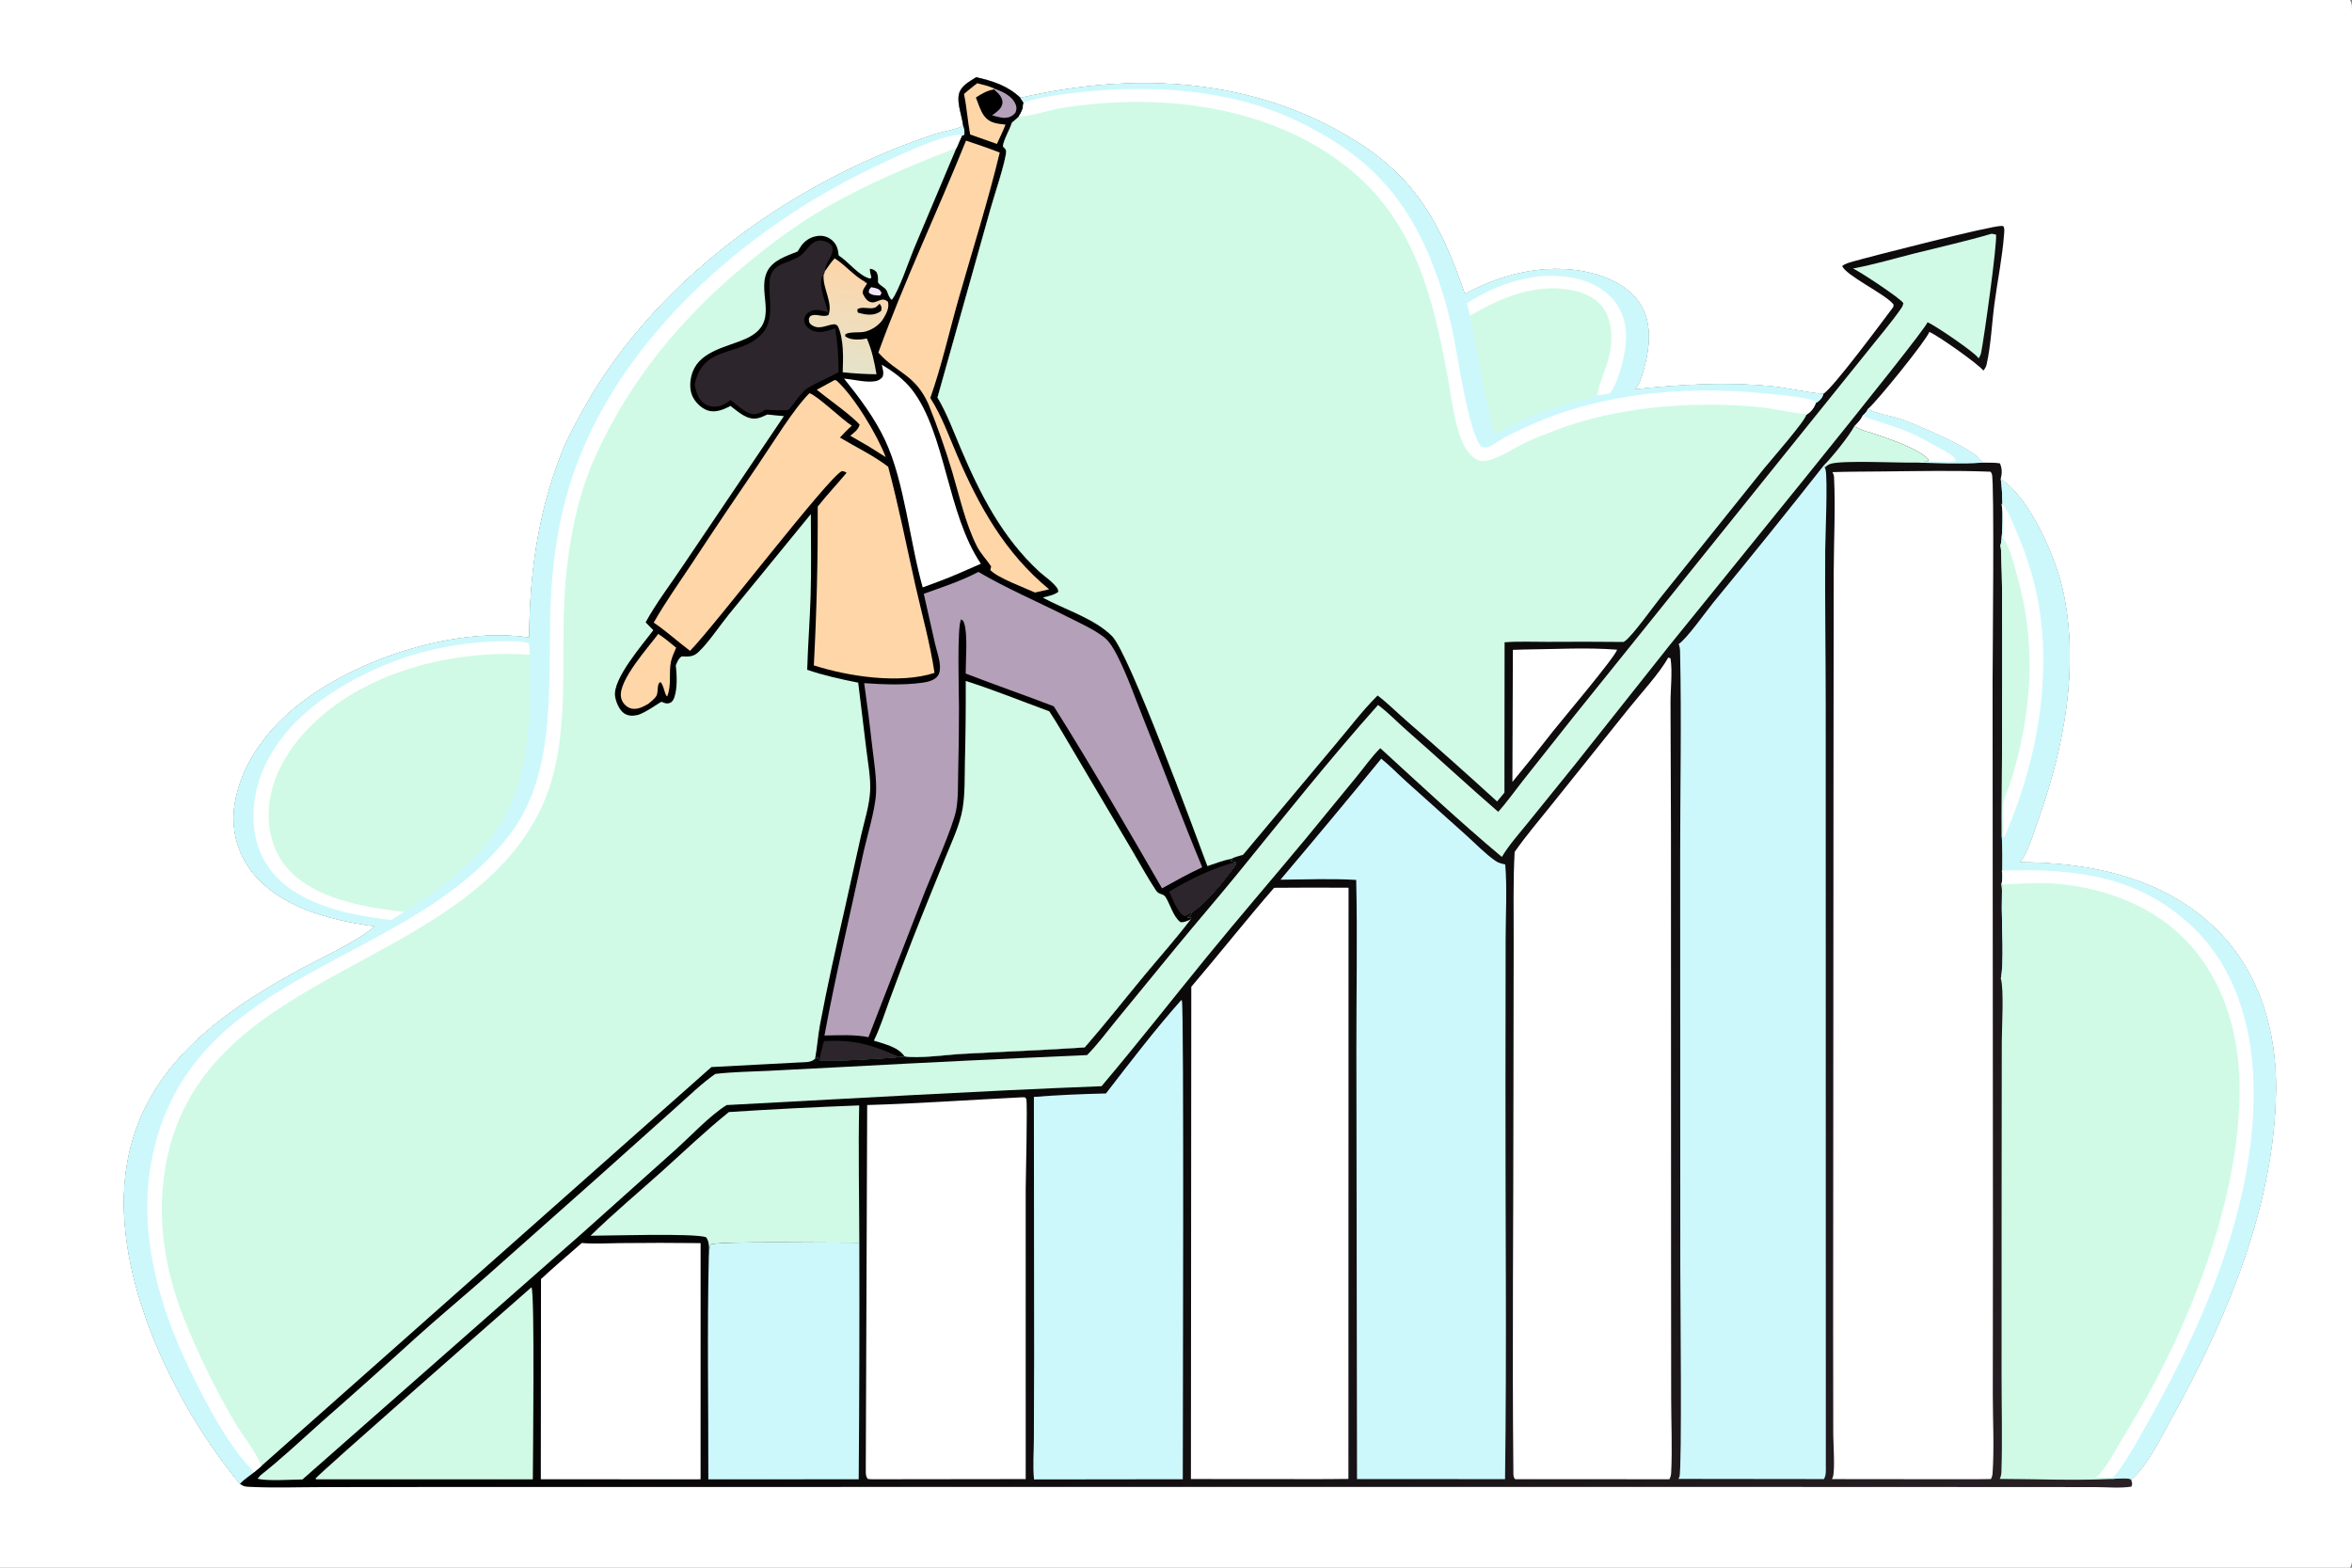
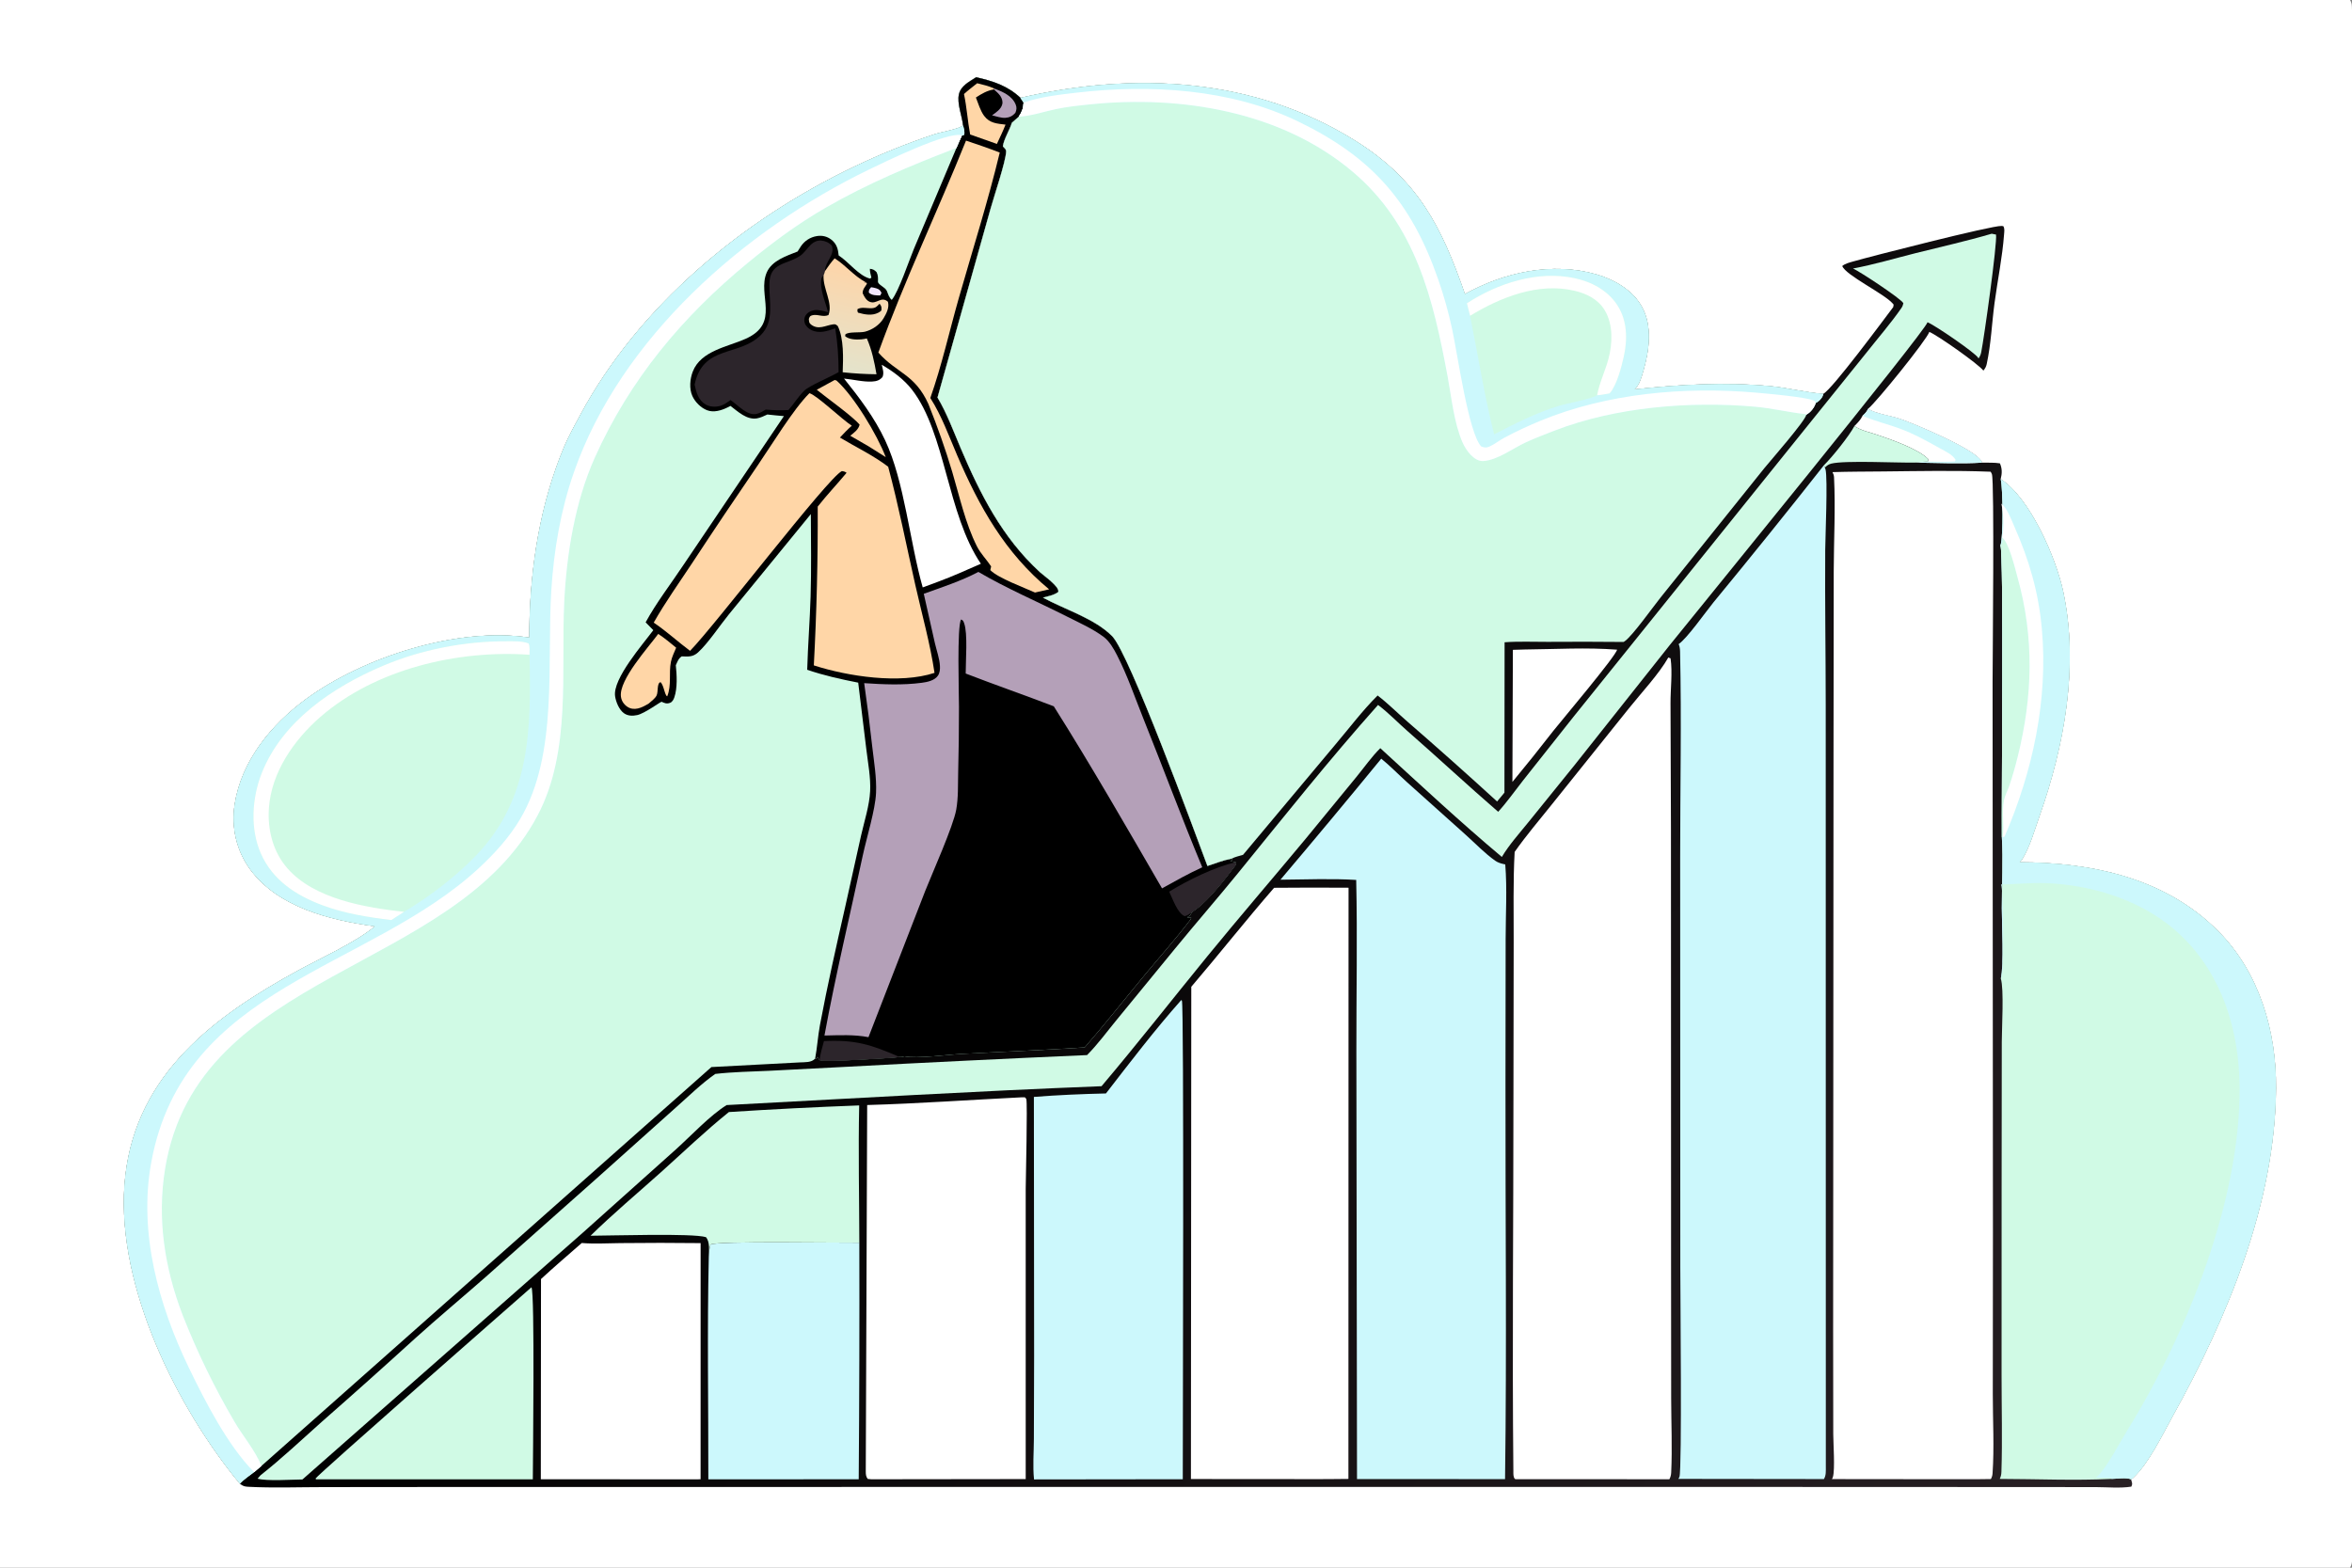
<svg xmlns="http://www.w3.org/2000/svg" width="1536" height="1024">
  <rect width="100%" height="100%" fill="#808080" stroke="none" />
  <path fill="white" d="M0 0L1534.69 0C1535.54 1.344 1535.84 2.508 1535.91 4.092C1536.57 18.507 1536 33.162 1536 47.604L1536.01 132.471L1536.01 391.421L1536.01 865.91L1536 981.169C1536 989.131 1537.19 1015.2 1535.79 1021.39C1535.57 1022.35 1535.21 1023.17 1534.69 1024L0 1024L0 0Z" />
  <defs>
    <linearGradient id="gradient_0" gradientUnits="userSpaceOnUse" x1="603.323" y1="447.711" x2="1315.874" y2="1055.953">
      <stop offset="0" stop-color="black" />
      <stop offset="1" stop-color="#292125" />
    </linearGradient>
  </defs>
  <path fill="url(#gradient_0)" d="M637.508 50.44C648.476 52.94 658.062 56.037 666.432 63.913C741.005 46.648 818.812 50.568 885.049 91.923C926.088 117.547 941.205 147.724 956.672 192.085C982.456 177.89 1013.54 170.883 1042.48 179.216C1054.11 182.566 1066.16 189.441 1072.19 200.33C1079.28 213.125 1077.06 229.038 1073.1 242.501C1071.88 246.637 1070.67 251.356 1067.42 254.335C1097.05 251.175 1126.12 249.473 1155.87 252.199C1167.5 253.264 1179.2 256.476 1190.75 257.231C1196.76 253.979 1229.3 210.004 1236.41 200.566L1236.66 198.971C1236.46 198.732 1236.27 198.488 1236.06 198.252C1230.55 191.839 1205.28 179.775 1203.1 173.749C1205.11 172.086 1207.87 171.472 1210.35 170.754C1220.5 167.803 1301.03 147.169 1307.15 147.589C1307.52 147.614 1307.89 147.667 1308.27 147.722C1309.29 149.324 1308.91 151.182 1308.78 153.052C1307.69 167.899 1304.55 183.017 1302.57 197.796C1300.79 211.039 1300.28 224.761 1297.44 237.817C1297.06 239.568 1296.4 240.698 1295.28 242.074C1291.91 237.678 1265.1 218.845 1259.97 216.801C1258.18 222.101 1225.65 262.362 1219.97 267.031C1224.31 270.126 1235.31 271.701 1240.94 273.644C1249.63 276.642 1292.26 294.234 1294.43 302.195C1298.18 302.309 1302.4 302.037 1306.07 302.646C1307.59 306.178 1307.51 309.244 1306.57 312.928C1325.76 325.398 1342.69 364.401 1347.39 386.455C1357.76 435.044 1348.13 487.178 1331.8 533.332C1328.64 542.266 1325.75 552.683 1320.87 560.823C1320.31 561.759 1319.63 562.475 1318.82 563.198C1366.23 563.353 1414.14 573.465 1448.76 608.37C1475.44 635.268 1486.67 673.619 1486.38 710.867C1485.8 785.987 1454.7 860.404 1418.8 925.171C1412.02 937.398 1403.39 955.574 1393.26 965.146C1392.75 965.625 1392.28 965.944 1391.7 966.319C1392.27 968.415 1392.88 969.08 1391.87 971.066C1384.61 972.189 1376.2 971.386 1368.8 971.364L1323.27 971.324L1157.45 971.257L579.573 971.263L309.465 971.27L211.868 971.361C195.427 971.353 178.642 972.018 162.237 971.158C160.165 971.05 158.943 970.841 157.212 969.574C157.014 969.429 156.83 969.265 156.639 969.11Q154.699 966.811 152.837 964.448C112.475 913.639 74.169 834.116 81.866 767.82C89.601 701.192 140.208 663.609 195.029 633.743C209.725 625.737 231.547 615.915 244.24 605.618L244.92 605.057C244.757 605.036 244.593 605.017 244.43 604.994C215.708 601.016 181.836 592.702 163.615 568.161C154.432 555.794 150.894 540.497 153.262 525.321C157.687 496.963 177.278 473.17 199.802 456.671C237.362 429.159 298.999 409.323 345.651 416.477Q345.659 413.184 345.712 409.891C346.373 369.65 352.824 329.05 368.467 291.8C371.404 284.806 375.224 278.048 378.804 271.362C417.121 199.797 485.474 143.326 557.998 108.813Q583.364 96.692 610.028 87.781C614.375 86.318 626.418 84.342 628.933 81.912C628.299 75.747 624.853 67.55 626.243 61.563C627.539 55.982 633.071 53.31 637.508 50.44Z" />
  <path fill="#D0FAE5" d="M637.508 50.44C648.476 52.94 658.062 56.037 666.432 63.913L668.479 67.012C668.3 70.754 667.422 73.088 665.306 76.221L660.809 80.186C659.328 85.016 655.567 90.854 654.922 95.609C655.968 96.76 657.104 97.412 657.052 99.021C656.845 105.527 649.134 128.264 646.941 136.16L612.242 259.639C618.415 270.018 622.645 281.608 627.366 292.705C640.202 322.876 654.493 351.077 678.977 373.61C681.912 376.312 691.959 383.066 691.114 386.661C688.382 388.773 684.387 389.457 681.092 390.364C695.364 398.167 714.909 403.976 726.34 415.586C737.561 426.983 780.393 543.969 788.527 565.656C793.773 563.888 799.036 561.881 804.475 560.81L804.534 561.756L803.444 562.451L807.055 563.248C807.232 564.501 807.372 564.474 806.627 565.461C800.071 574.154 789.435 588.007 780.778 594.149C779.93 594.751 779.097 595.373 778.245 595.97C778.115 596.254 777.991 596.54 777.855 596.822C777.357 597.86 776.797 598.249 775.81 598.836L775.642 599.478L777.968 599.447L777.526 600.546C768.08 613.082 757.404 624.945 747.381 637.048C734.398 652.727 721.744 668.806 708.384 684.156C681.716 685.959 655.015 686.938 628.327 688.382C618.671 688.904 598.693 691.652 590.659 689.97C589.527 690.259 588.663 690.56 587.484 690.424C581.394 691.195 538.228 693.871 535.293 692.456L533.705 690.358L533.158 691.55L532.334 691.455C529.927 694.155 525.81 693.758 522.34 693.955L464.588 696.998L170.737 957.518L165.932 961.584C162.905 963.952 159.24 966.306 156.639 969.11Q154.699 966.811 152.837 964.448C112.475 913.639 74.169 834.116 81.866 767.82C89.601 701.192 140.208 663.609 195.029 633.743C209.725 625.737 231.547 615.915 244.24 605.618L244.92 605.057C244.757 605.036 244.593 605.017 244.43 604.994C215.708 601.016 181.836 592.702 163.615 568.161C154.432 555.794 150.894 540.497 153.262 525.321C157.687 496.963 177.278 473.17 199.802 456.671C237.362 429.159 298.999 409.323 345.651 416.477Q345.659 413.184 345.712 409.891C346.373 369.65 352.824 329.05 368.467 291.8C371.404 284.806 375.224 278.048 378.804 271.362C417.121 199.797 485.474 143.326 557.998 108.813Q583.364 96.692 610.028 87.781C614.375 86.318 626.418 84.342 628.933 81.912C628.299 75.747 624.853 67.55 626.243 61.563C627.539 55.982 633.071 53.31 637.508 50.44Z" />
  <path d="M637.508 50.44C648.476 52.94 658.062 56.037 666.432 63.913L668.479 67.012C668.3 70.754 667.422 73.088 665.306 76.221L660.809 80.186C659.328 85.016 655.567 90.854 654.922 95.609C655.968 96.76 657.104 97.412 657.052 99.021C656.845 105.527 649.134 128.264 646.941 136.16L612.242 259.639C618.415 270.018 622.645 281.608 627.366 292.705C640.202 322.876 654.493 351.077 678.977 373.61C681.912 376.312 691.959 383.066 691.114 386.661C688.382 388.773 684.387 389.457 681.092 390.364C695.364 398.167 714.909 403.976 726.34 415.586C737.561 426.983 780.393 543.969 788.527 565.656C793.773 563.888 799.036 561.881 804.475 560.81L804.534 561.756L803.444 562.451L807.055 563.248C807.232 564.501 807.372 564.474 806.627 565.461C800.071 574.154 789.435 588.007 780.778 594.149C779.93 594.751 779.097 595.373 778.245 595.97C778.115 596.254 777.991 596.54 777.855 596.822C777.357 597.86 776.797 598.249 775.81 598.836L775.642 599.478L777.968 599.447L777.526 600.546C768.08 613.082 757.404 624.945 747.381 637.048C734.398 652.727 721.744 668.806 708.384 684.156C681.716 685.959 655.015 686.938 628.327 688.382C618.671 688.904 598.693 691.652 590.659 689.97C589.527 690.259 588.663 690.56 587.484 690.424C581.394 691.195 538.228 693.871 535.293 692.456L533.705 690.358L533.158 691.55L532.334 691.455C533.691 684.196 534.129 676.836 535.481 669.576C540.275 643.845 546.146 618.127 551.913 592.594L562.387 545.533C564.468 536.393 567.797 526.132 568.25 516.769C568.683 507.837 566.862 498.508 565.792 489.639L560.461 445.901C549.151 443.676 538.073 441.228 527.155 437.489C527.602 421.564 528.883 405.644 529.366 389.709C529.911 371.76 529.605 353.746 529.532 335.789L475.982 401.324C470.238 408.37 462.316 420.306 455.861 426.151C452.46 429.231 449.486 428.887 445.185 428.734C442.941 430.267 442.486 432.121 441.342 434.528C442.025 440.887 442.479 449.376 440.383 455.499C439.897 456.921 439.071 458.544 437.561 459.092C435.32 459.907 434.13 459.295 432.075 458.397C431.576 458.179 421.065 466.051 416.092 467.097C413.119 467.723 410.054 467.7 407.487 465.879C404.328 463.636 402.248 458.525 401.695 454.776C400.006 443.34 419.995 420.672 426.649 411.624Q424.133 409.073 421.642 406.497C428.504 393.822 438.625 380.695 446.707 368.471L511.945 271.799C508.342 271.544 504.741 271.111 501.147 270.743C498.998 271.723 496.728 272.864 494.386 273.27C487.706 274.429 481.976 268.861 477.04 265.147Q476.075 265.659 475.095 266.142C471.144 268.087 466.085 269.645 461.78 267.968C457.678 266.37 453.978 262.655 452.162 258.678C449.982 253.903 450.572 247.465 452.448 242.656C457.747 229.076 475.206 226.557 486.929 221.314C509.882 211.049 494.452 192.735 500.688 178.063C504.055 170.142 513.586 167.223 520.889 164.269Q521.886 162.593 522.97 160.971C525.478 157.274 529.065 154.921 533.49 154.201C536.889 153.648 540.151 154.39 542.886 156.518C546.418 159.267 547.305 162.682 547.712 166.875C554.275 171.064 560.852 180.213 568.204 181.974L569.081 181.327C568.558 179.363 568.098 177.608 568.075 175.568C570.14 175.815 570.996 176.282 572.454 177.759C573.488 179.867 573.437 181.615 573.353 183.89C573.274 186.021 578.173 187.52 579.2 190.127C580.027 192.226 580.59 194.4 582.369 195.895C586.933 190.37 593.629 170.237 596.804 162.633L624.626 96.638C625.755 93.865 626.974 91.151 628.232 88.436L629.536 88.202C630.314 86.316 629.375 83.843 628.933 81.912C628.299 75.747 624.853 67.55 626.243 61.563C627.539 55.982 633.071 53.31 637.508 50.44Z" />
-   <path fill="#D0FAE5" d="M630.694 444.782C649.071 450.658 667.145 457.973 685.264 464.628C690.76 472.891 695.653 481.747 700.785 490.256L739.085 555.027C744.318 563.88 749.295 573.124 754.983 581.678C756.868 584.514 759.676 583.595 761.131 585.853C764.309 590.789 766.161 598.827 770.952 602.355C773.428 602.568 775.317 601.517 777.526 600.546C768.08 613.082 757.404 624.945 747.381 637.048C734.398 652.727 721.744 668.806 708.384 684.156C681.716 685.959 655.015 686.938 628.327 688.382C618.671 688.904 598.693 691.652 590.659 689.97C586.559 683.796 577.333 681.905 570.7 679.747C574.744 671.411 577.611 662.241 580.806 653.533Q588.08 633.643 595.798 613.922C602.689 596.233 609.982 578.685 617.022 561.052C621.23 550.512 626.793 539.268 628.654 528.032C630.246 518.423 629.918 508.149 630.133 498.413Q630.793 471.602 630.694 444.782Z" />
  <path fill="#2C252B" d="M807.055 563.248C807.232 564.501 807.372 564.474 806.627 565.461C800.071 574.154 789.435 588.007 780.778 594.149C779.93 594.751 779.097 595.373 778.245 595.97C776.738 597.048 775.502 598.039 773.665 598.432C768.933 596.523 765.794 586.999 763.538 582.43C775.164 575.221 793.881 565.948 807.055 563.248Z" />
  <path fill="#2C252B" d="M538.088 680.031C558.642 679.004 569.003 682.375 587.484 690.424C581.394 691.195 538.228 693.871 535.293 692.456C535.525 688.481 537.153 683.94 538.088 680.031Z" />
  <path fill="#B4A0B8" d="M638.951 373.578C657.315 384.362 677.699 393.061 696.754 402.699C704.758 406.747 713.459 410.591 720.688 415.955C724.557 418.825 727.376 423.854 729.535 428.057C736.262 441.158 741.166 455.612 746.653 469.272C759.642 501.613 771.733 534.34 785.151 566.501C776.137 570.609 767.533 575.474 758.874 580.27C735.806 540.439 712.744 500.292 688.196 461.356C669.088 454.019 649.742 447.329 630.657 439.941C630.625 431.867 632.092 413.762 629.645 407.11C629.111 405.661 629.036 405.273 627.67 404.627C624.889 408.615 626.276 453.748 626.272 461.788Q626.299 483.191 625.746 504.587C625.563 512.591 625.882 521.034 624.469 528.925C622.553 539.628 608.916 570.168 604.222 581.959L567.171 677.475C557.695 675.642 548.018 676.214 538.42 676.398C545.656 637.047 555.078 597.941 563.44 558.81C565.956 547.035 571.622 529.1 572.112 517.887C572.543 508.02 570.792 497.701 569.653 487.901Q567.359 467.02 564.368 446.227C576.72 447.063 589.565 447.629 601.875 446.005C605.53 445.523 610.283 444.589 612.512 441.342C613.794 439.475 613.954 437.158 613.836 434.965C613.575 430.115 611.638 424.81 610.537 420.066L603.288 387.858C615.277 383.537 627.653 379.521 638.951 373.578Z" />
  <path fill="#FFD6A7" d="M528.6 256.839C533.138 257.898 549.769 273.892 556.284 278.084C553.51 280.495 551.031 283.121 548.524 285.804C559.115 292.165 570.107 297.342 580.027 304.844C586.847 330.314 591.942 356.318 597.738 382.042C602.001 400.967 607.458 420.361 610.297 439.51C587.681 446.977 553.739 441.822 531.475 434.622Q534.242 382.797 534.02 330.899C539.957 323.327 546.713 316.239 552.87 308.82C551.792 308.037 551.093 307.892 549.781 307.718C540.645 311.997 466.831 408.673 450.648 425.126C442.607 419.122 435.266 412.313 426.914 406.695C434.422 393.434 443.409 380.821 451.823 368.106Q473.074 335.76 494.929 303.82C503.81 290.86 518.135 267.203 528.6 256.839Z" />
  <path fill="#FFD6A7" d="M630.866 91.85C638.266 94.321 645.627 96.819 652.898 99.65C645.231 131.529 635.174 163.131 626.173 194.674C620.015 216.255 615.018 238.852 607.552 259.971C614.949 271.501 619.725 284.893 625.103 297.437C639.568 331.179 656.432 361.206 685.139 384.95L675.906 387.039C668.654 383.725 651.917 377.659 646.739 372.405L647.273 369.951C644.346 365.569 640.315 361.508 637.96 356.808C630.41 341.736 626.678 324.406 621.896 308.327C617.406 293.224 612.158 278.553 606.312 263.919C597.416 244.261 585.708 243.948 573.615 230.295C590.613 183.343 612.271 138.152 630.866 91.85Z" />
  <path fill="#2C252B" d="M453.62 251.239C459.062 225.194 482.36 233.135 496.792 218.934C505.942 209.932 502.234 196.919 502.443 185.575C502.706 171.3 513.321 173.118 522.396 167.206C525.177 165.395 527.281 161.893 529.735 159.613C531.521 157.954 533.803 156.951 536.265 157.134C538.944 157.334 541.422 158.477 543.216 160.444C545.445 166.451 538.933 170.966 538.747 176.68C538.742 176.821 538.749 176.961 538.75 177.102C538.491 178.001 538.291 178.934 537.857 179.765L536.511 181.547C535.099 188.871 538.945 196.837 540.797 203.937C537.969 203.196 534.431 202.108 531.51 202.643C529.261 203.055 527.088 204.298 525.938 206.329C525.157 207.709 525.029 209.424 525.518 210.925C526.17 212.929 527.845 214.542 529.685 215.484C534.939 218.173 540.311 216.254 545.459 214.47C547.034 224.111 547.621 233.281 547.666 243.06C542.267 246.288 528.624 251.857 525.227 255.176C521.469 258.848 518.459 263.818 514.922 267.817C509.85 268.154 505.107 267.969 500.06 267.537C498.207 268.623 496.237 269.858 494.131 270.356C488.065 271.788 481.754 264.479 477.094 261.313C475.097 262.679 472.891 264.394 470.548 265.067C467.446 265.958 463.675 265.871 460.852 264.22C455.974 261.365 454.732 256.333 453.62 251.239Z" />
  <path fill="white" d="M575.851 238.279C583.137 242.443 590.482 247.94 595.631 254.599C617.577 282.98 618.472 335.67 640.569 368.229C631.277 372.338 622.1 376.456 612.569 380.002L602.59 383.695C594.126 354.048 590.714 314.637 578.088 287.683C571.189 272.954 561.34 259.895 551.211 247.281C557.119 247.82 563.807 249.603 569.681 249.217C572.536 249.029 574.434 248.437 576.336 246.254C577.448 243.614 576.459 240.965 575.851 238.279Z" />
  <defs>
    <linearGradient id="gradient_1" gradientUnits="userSpaceOnUse" x1="562.166" y1="175.058" x2="546.02" y2="240.073">
      <stop offset="0" stop-color="#FED5A9" />
      <stop offset="1" stop-color="#E4E3CB" />
    </linearGradient>
  </defs>
  <path fill="url(#gradient_1)" d="M545.072 168.745C552.475 173.387 557.421 180.076 565.154 184.223L564.315 184.526L565.614 184.471L566.194 185.301C564.845 187.615 563.455 188.716 563.349 191.465C564.281 193.561 565.619 196.072 567.821 197.058C572.486 199.148 575.372 193.097 579.885 197.107C580.883 200.953 578.941 204.642 577.029 207.883C574.465 212.229 569.712 215.414 564.862 216.662C561.579 217.506 554.071 216.499 552.05 218.472L551.945 219.614C554.547 221.808 559.063 221.933 562.418 221.669C563.654 221.572 564.886 221.319 566.094 221.057C569.419 228.677 570.994 236.331 572.411 244.465Q561.337 244.355 550.326 243.164C550.671 234.118 551.155 221.214 547.12 212.979C545.801 211.916 545.719 211.639 543.957 211.886C539.088 212.569 534.528 215.718 529.676 212.01C528.211 210.89 528.424 210.038 528.212 208.36C528.717 207.124 528.742 206.491 530.132 206.029C533.617 204.872 537.294 207.412 541.032 205.809C544.158 197.902 537.208 188.346 537.857 179.765C538.291 178.934 538.491 178.001 538.75 177.102C540.755 174.237 542.685 171.31 545.072 168.745Z" />
  <path d="M574.354 198.437C574.447 198.513 574.56 198.571 574.635 198.666C575.823 200.177 575.751 201.079 575.569 202.85Q574.69 203.689 573.607 204.24C569.42 206.412 564.622 205.43 560.349 204.225C559.835 203.359 559.97 202.961 559.959 201.975C562.587 200.291 566.423 201.551 569.534 201.298C572.035 201.095 572.7 200.133 574.354 198.437Z" />
  <path fill="#FFD6A7" d="M429.87 414.074C434.001 416.752 437.76 419.973 441.577 423.074C440.376 425.955 438.766 429.225 438.153 432.284C436.65 439.788 438.715 447.411 435.737 454.826C434.127 454.393 433.522 447.375 431.332 445.574C428.858 446.248 430.009 451.913 428.768 454.348C427.785 456.278 425.283 458.113 423.656 459.542C421.472 460.855 419.061 462.225 416.551 462.773C414.123 463.302 411.773 463.051 409.683 461.641C407.379 460.087 405.863 457.792 405.503 455.023C404.09 444.132 423.302 422.97 429.87 414.074Z" />
  <path fill="#FFD6A7" d="M545.06 248.225L546.268 248.531C557.727 258.78 572.839 283.965 578.449 298.604L567.377 291.622L555.268 284.625C557.742 282.622 560.617 280.617 561.38 277.386C556.647 271.779 540.158 260.086 533.402 254.591L545.06 248.225Z" />
  <path fill="#FFD6A7" d="M638.159 54.372C641.952 55.31 645.689 56.174 649.261 57.803L649.116 58.398C644.645 59.133 641.057 61.237 637.32 63.689C638.831 67.471 640.256 72.408 642.687 75.662C646.341 80.554 651.117 80.719 656.671 81.411C654.998 85.688 652.962 89.838 651.037 94.005L633.564 87.853C631.902 79.092 631.414 70.199 629.536 61.413C632.278 58.932 635.27 56.682 638.159 54.372Z" />
  <path fill="#B4A0B8" d="M649.261 57.803C654.749 59.911 660.944 62.455 663.318 68.308C664.13 70.309 663.878 71.815 663.068 73.745C661.326 75.727 659.281 76.782 656.611 76.96C653.822 77.146 650.553 75.999 647.856 75.323C650.463 73.449 653.782 71.372 654.552 68.01C654.964 66.214 654.284 64.131 653.261 62.658C652.15 61.057 650.551 59.706 649.116 58.398L649.261 57.803Z" />
  <path fill="#F1E6FD" d="M568.898 187.595C570.003 187.791 571.178 187.96 572.243 188.316C574.232 188.981 574.73 189.478 575.684 191.288L574.893 192.955C572.194 192.967 569.493 193.035 567.397 191.141C567.351 189.182 567.721 189.078 568.898 187.595Z" />
  <path fill="#CCF8FC" d="M628.933 81.912C629.375 83.843 630.314 86.316 629.536 88.202L628.232 88.436C626.974 91.151 625.755 93.865 624.626 96.638C595.144 107.939 566.617 119.863 539.21 135.665C521.106 146.103 504.77 158.199 488.657 171.436C445.62 206.795 411.179 248.035 388.34 299.142C375.545 327.774 369.997 361.96 368.486 393.104C366.283 438.514 373.156 490.48 351.258 532.275C296.905 636.015 129.159 633.105 107.834 763.298C102.463 796.093 107.509 828.393 119.346 859.217Q126.376 877.097 134.769 894.38Q143.162 911.662 152.867 928.243C158.473 937.937 166.556 947.186 170.737 957.518L165.932 961.584C162.905 963.952 159.24 966.306 156.639 969.11Q154.699 966.811 152.837 964.448C112.475 913.639 74.169 834.116 81.866 767.82C89.601 701.192 140.208 663.609 195.029 633.743C209.725 625.737 231.547 615.915 244.24 605.618L244.92 605.057C244.757 605.036 244.593 605.017 244.43 604.994C215.708 601.016 181.836 592.702 163.615 568.161C154.432 555.794 150.894 540.497 153.262 525.321C157.687 496.963 177.278 473.17 199.802 456.671C237.362 429.159 298.999 409.323 345.651 416.477Q345.659 413.184 345.712 409.891C346.373 369.65 352.824 329.05 368.467 291.8C371.404 284.806 375.224 278.048 378.804 271.362C417.121 199.797 485.474 143.326 557.998 108.813Q583.364 96.692 610.028 87.781C614.375 86.318 626.418 84.342 628.933 81.912Z" />
  <path fill="white" d="M165.932 961.584C148.676 944.094 134.057 915.58 123.349 893.428C103.471 852.307 90.409 805.009 98.777 759.249C119.953 643.449 240.571 633.887 312.797 566.986C322.989 557.546 332.651 546.925 339.743 534.917C364.758 492.564 356.987 433.111 360.062 385.241C361.743 359.066 366.155 333.269 374.805 308.459C405.311 220.969 486.044 150.156 567.646 110.677C577.33 105.993 619.448 85.381 628.232 88.436C626.974 91.151 625.755 93.865 624.626 96.638C595.144 107.939 566.617 119.863 539.21 135.665C521.106 146.103 504.77 158.199 488.657 171.436C445.62 206.795 411.179 248.035 388.34 299.142C375.545 327.774 369.997 361.96 368.486 393.104C366.283 438.514 373.156 490.48 351.258 532.275C296.905 636.015 129.159 633.105 107.834 763.298C102.463 796.093 107.509 828.393 119.346 859.217Q126.376 877.097 134.769 894.38Q143.162 911.662 152.867 928.243C158.473 937.937 166.556 947.186 170.737 957.518L165.932 961.584Z" />
  <path fill="#D0FAE5" d="M255.571 600.969C240.488 599.159 224.798 596.637 210.518 591.282C193.318 584.832 178.139 575.018 170.412 557.633C163.201 541.408 164.529 521.117 170.968 504.9C184.467 470.906 217.47 448.773 249.945 434.957C274.896 424.341 303.499 418.791 330.592 418.879C335.148 418.894 340.985 418.592 345.209 420.301C346.153 422.492 345.805 425.324 345.802 427.684C346.89 475.918 346.551 521.53 311.088 558.563C297.573 572.676 280.607 585.609 263.868 595.61L255.571 600.969Z" />
  <path fill="white" d="M255.571 600.969C240.488 599.159 224.798 596.637 210.518 591.282C193.318 584.832 178.139 575.018 170.412 557.633C163.201 541.408 164.529 521.117 170.968 504.9C184.467 470.906 217.47 448.773 249.945 434.957C274.896 424.341 303.499 418.791 330.592 418.879C335.148 418.894 340.985 418.592 345.209 420.301C346.153 422.492 345.805 425.324 345.802 427.684C298.983 424.391 245.15 436.945 209.082 468.409C191.86 483.433 177.145 504.655 175.596 528.026C174.659 542.157 178.301 556.471 187.769 567.26C205.376 587.325 238.764 592.844 263.868 595.61L255.571 600.969Z" />
  <path fill="#D0FAE5" d="M666.432 63.913C741.005 46.648 818.812 50.568 885.049 91.923C926.088 117.547 941.205 147.724 956.672 192.085C982.456 177.89 1013.54 170.883 1042.48 179.216C1054.11 182.566 1066.16 189.441 1072.19 200.33C1079.28 213.125 1077.06 229.038 1073.1 242.501C1071.88 246.637 1070.67 251.356 1067.42 254.335C1097.05 251.175 1126.12 249.473 1155.87 252.199C1167.5 253.264 1179.2 256.476 1190.75 257.231C1190.4 259.404 1188.78 261.25 1187.02 262.518C1186.57 262.84 1186.26 262.984 1185.75 263.259C1184.84 266.249 1182.44 269.279 1179.69 270.795C1179.05 274.846 1156.38 300.701 1152.26 305.758L1084.33 390.456C1079.21 396.842 1066.51 414.772 1061.28 418.672C1060.97 418.899 1060.66 419.113 1060.34 419.32Q1035.49 419.077 1010.63 419.254C1001.36 419.281 991.817 418.85 982.59 419.528L982.495 517.737L977.691 523.518Q948.819 497.124 919.276 471.482C912.772 465.862 906.464 459.498 899.666 454.286C889.815 464.073 881.12 475.656 872.134 486.259L811.784 558.371C809.426 559.095 806.646 559.656 804.475 560.81C799.036 561.881 793.773 563.888 788.527 565.656C780.393 543.969 737.561 426.983 726.34 415.586C714.909 403.976 695.364 398.167 681.092 390.364C684.387 389.457 688.382 388.773 691.114 386.661C691.959 383.066 681.912 376.312 678.977 373.61C654.493 351.077 640.202 322.876 627.366 292.705C622.645 281.608 618.415 270.018 612.242 259.639L646.941 136.16C649.134 128.264 656.845 105.527 657.052 99.021C657.104 97.412 655.968 96.76 654.922 95.609C655.567 90.854 659.328 85.016 660.809 80.186L665.306 76.221C667.422 73.088 668.3 70.754 668.479 67.012L666.432 63.913Z" />
  <path fill="#CCF8FC" d="M666.432 63.913C741.005 46.648 818.812 50.568 885.049 91.923C926.088 117.547 941.205 147.724 956.672 192.085C982.456 177.89 1013.54 170.883 1042.48 179.216C1054.11 182.566 1066.16 189.441 1072.19 200.33C1079.28 213.125 1077.06 229.038 1073.1 242.501C1071.88 246.637 1070.67 251.356 1067.42 254.335C1097.05 251.175 1126.12 249.473 1155.87 252.199C1167.5 253.264 1179.2 256.476 1190.75 257.231C1190.4 259.404 1188.78 261.25 1187.02 262.518C1186.57 262.84 1186.26 262.984 1185.75 263.259C1184.84 266.249 1182.44 269.279 1179.69 270.795C1178.81 270.446 1179.14 270.506 1178.31 270.413C1167.53 269.201 1157.02 266.616 1146.14 265.656C1103.5 261.893 1055.04 265.839 1015.05 281.335C1008.85 283.739 1002.59 286.127 996.544 288.897C988.182 292.725 977.973 300.569 968.693 301.142C962.568 301.519 957.208 293.836 955.075 288.88C949.501 275.929 947.984 259.918 945.409 246.053C935.992 195.349 924.566 146.953 883.32 112.12C836.753 72.792 771.316 62.104 712.161 68.144C704.659 68.91 697.016 69.697 689.628 71.247C681.925 72.864 673.98 75.613 666.137 76.169L665.306 76.221C667.422 73.088 668.3 70.754 668.479 67.012L666.432 63.913Z" />
  <path fill="white" d="M668.479 67.012C679.401 63.211 691.943 61.809 703.39 60.486C751.027 54.978 803.467 58.02 847.286 79.114C895.685 102.412 921.475 131.546 939.205 182.409Q944.742 198.33 948.292 214.808C951.683 230.011 958.941 282.774 967.309 291.613C969.457 292.429 970.606 292.629 972.865 291.609C976.183 290.112 978.997 287.769 982.187 286.051C989.768 281.968 997.774 278.248 1005.72 274.96C1049.48 256.86 1100.01 252.395 1146.85 256.473C1153.67 257.067 1179.09 259.317 1184.34 261.554C1185.02 261.843 1185.06 261.939 1185.54 262.359L1185.75 263.259C1184.84 266.249 1182.44 269.279 1179.69 270.795C1178.81 270.446 1179.14 270.506 1178.31 270.413C1167.53 269.201 1157.02 266.616 1146.14 265.656C1103.5 261.893 1055.04 265.839 1015.05 281.335C1008.85 283.739 1002.59 286.127 996.544 288.897C988.182 292.725 977.973 300.569 968.693 301.142C962.568 301.519 957.208 293.836 955.075 288.88C949.501 275.929 947.984 259.918 945.409 246.053C935.992 195.349 924.566 146.953 883.32 112.12C836.753 72.792 771.316 62.104 712.161 68.144C704.659 68.91 697.016 69.697 689.628 71.247C681.925 72.864 673.98 75.613 666.137 76.169L665.306 76.221C667.422 73.088 668.3 70.754 668.479 67.012Z" />
  <path fill="#D0FAE5" d="M957.992 198.104C978.12 185.01 1004 176.611 1028.03 181.635C1039.25 183.979 1049.88 189.574 1056.25 199.391C1062.72 209.351 1062.95 221.662 1060.43 232.925C1058.88 239.871 1055.82 251.818 1051.14 256.983C1048.48 257.404 1045.7 258.02 1043.02 258.18C1039.77 260.521 1022.73 263.61 1017.63 265.208C1002.96 269.807 989.34 276.653 975.741 283.715C969.324 258.223 965.232 232.054 960.063 206.283L957.992 198.104Z" />
  <path fill="white" d="M957.992 198.104C978.12 185.01 1004 176.611 1028.03 181.635C1039.25 183.979 1049.88 189.574 1056.25 199.391C1062.72 209.351 1062.95 221.662 1060.43 232.925C1058.88 239.871 1055.82 251.818 1051.14 256.983C1048.48 257.404 1045.7 258.02 1043.02 258.18C1044.45 250.135 1048.31 242.344 1050.42 234.414C1053.1 224.294 1053.57 212.097 1048.06 202.779C1043.77 195.531 1036.28 191.819 1028.32 189.933C1004.69 184.33 980.024 194.097 960.063 206.283L957.992 198.104Z" />
  <path fill="#D0FAE5" d="M1306.57 312.928C1325.76 325.398 1342.69 364.401 1347.39 386.455C1357.76 435.044 1348.13 487.178 1331.8 533.332C1328.64 542.266 1325.75 552.683 1320.87 560.823C1320.31 561.759 1319.63 562.475 1318.82 563.198C1366.23 563.353 1414.14 573.465 1448.76 608.37C1475.44 635.268 1486.67 673.619 1486.38 710.867C1485.8 785.987 1454.7 860.404 1418.8 925.171C1412.02 937.398 1403.39 955.574 1393.26 965.146C1392.75 965.625 1392.28 965.944 1391.7 966.319C1389.03 964.952 1382.18 965.952 1378.98 966.014C1354.85 967.173 1330.14 966.069 1305.95 966.011C1306.75 964.399 1306.99 963.11 1307.05 961.314C1307.73 940.475 1307.14 919.419 1307.15 898.561L1307.18 776.835L1307.29 680.572C1307.3 671.514 1308.8 645.977 1306.66 639.225C1308.77 629.889 1307.31 603.994 1307.3 593.229C1307.29 577.833 1308.24 562.107 1307.33 546.761C1307.06 525.781 1308.68 361.865 1306.42 356.262C1308.34 351.155 1308.03 318.659 1306.57 312.928Z" />
  <path fill="#CCF8FC" d="M1306.57 312.928C1325.76 325.398 1342.69 364.401 1347.39 386.455C1357.76 435.044 1348.13 487.178 1331.8 533.332C1328.64 542.266 1325.75 552.683 1320.87 560.823C1320.31 561.759 1319.63 562.475 1318.82 563.198C1366.23 563.353 1414.14 573.465 1448.76 608.37C1475.44 635.268 1486.67 673.619 1486.38 710.867C1485.8 785.987 1454.7 860.404 1418.8 925.171C1412.02 937.398 1403.39 955.574 1393.26 965.146C1392.75 965.625 1392.28 965.944 1391.7 966.319C1389.03 964.952 1382.18 965.952 1378.98 966.014L1378.9 965.483C1375.57 965.204 1372.12 965.282 1368.78 965.194Q1369.62 964.507 1370.37 963.727C1376.4 957.507 1384.34 942.279 1389.17 934.449C1428.01 871.572 1463.53 783.428 1462.58 708.991C1462.12 672.85 1451.2 637.071 1424.78 611.486C1401.54 588.979 1367.99 578.079 1336.12 576.856C1326.3 576.48 1316.63 577.566 1306.83 577.702C1308.39 580.883 1308.79 633.305 1307.36 637.75C1307.17 638.323 1306.95 638.676 1306.66 639.225C1308.77 629.889 1307.31 603.994 1307.3 593.229C1307.29 577.833 1308.24 562.107 1307.33 546.761C1307.06 525.781 1308.68 361.865 1306.42 356.262C1308.34 351.155 1308.03 318.659 1306.57 312.928Z" />
-   <path fill="white" d="M1307.21 568.709C1353.83 567.206 1395.48 571.396 1431.16 604.772C1459.17 630.979 1470.42 668.757 1471.64 706.233C1474.07 781.632 1441.88 858.641 1405.89 923.28C1400.09 933.688 1388.29 955.77 1380.64 964.262C1380.11 964.847 1379.58 965.114 1378.9 965.483C1375.57 965.204 1372.12 965.282 1368.78 965.194Q1369.62 964.507 1370.37 963.727C1376.4 957.507 1384.34 942.279 1389.17 934.449C1428.01 871.572 1463.53 783.428 1462.58 708.991C1462.12 672.85 1451.2 637.071 1424.78 611.486C1401.54 588.979 1367.99 578.079 1336.12 576.856C1326.3 576.48 1316.63 577.566 1306.83 577.702C1308.15 574.482 1308.51 571.998 1307.21 568.709Z" />
  <path fill="#D0FAE5" d="M1307.46 351.121C1311.8 353.571 1316.16 372.036 1317.55 377.009C1328.57 416.493 1327.54 454.677 1317.69 494.321C1316.1 500.705 1314.26 507.264 1312.12 513.486C1311.08 516.533 1309.3 519.727 1308.69 522.844C1307.16 530.727 1309.06 538.888 1307.82 546.761L1307.33 546.761C1307.06 525.781 1308.68 361.865 1306.42 356.262C1306.95 355.698 1306.82 355.888 1307.19 355.33C1308.32 353.643 1307.82 353.031 1307.46 351.121Z" />
  <path fill="white" d="M1307.02 328.957C1310.95 332.236 1313.49 339.389 1315.52 343.99C1325.23 365.999 1331.27 386.711 1333.45 410.732C1337.65 456.925 1327.46 504.228 1309.07 546.501L1307.82 546.761C1309.06 538.888 1307.16 530.727 1308.69 522.844C1309.3 519.727 1311.08 516.533 1312.12 513.486C1314.26 507.264 1316.1 500.705 1317.69 494.321C1327.54 454.677 1328.57 416.493 1317.55 377.009C1316.16 372.036 1311.8 353.571 1307.46 351.121C1309 344.983 1308.35 335.081 1307.02 328.957Z" />
  <path fill="#CCF8FC" d="M1191.17 303.851L1191.73 305.431C1191.86 305.733 1192.08 306.215 1192.17 306.558C1193.71 312.688 1192.04 351.077 1191.98 359.345C1191.75 393.091 1192.3 426.875 1192.31 460.628L1192.38 958.064C1192.36 960.831 1192.64 963.681 1191.12 966.117L1096.06 966.003C1096.41 965.421 1096.55 965.27 1096.77 964.672C1098.54 959.93 1097.33 843.513 1097.34 828.433L1097.25 560.34C1097.23 515.522 1098.2 470.475 1097.19 425.679C1097.15 423.852 1096.96 422.429 1096.27 420.709C1101.82 416.938 1113.79 399.857 1119 393.455Q1155.58 349.052 1191.17 303.851Z" />
  <path fill="white" d="M1216.37 271.558C1218 270.131 1219.06 269.01 1219.97 267.031C1224.31 270.126 1235.31 271.701 1240.94 273.644C1249.63 276.642 1292.26 294.234 1294.43 302.195C1280.02 303.079 1265.07 302.331 1250.61 302.167C1253.45 301.793 1256.28 301.614 1259.14 301.451L1259.17 299.795C1252.69 293.186 1234.71 286.976 1225.78 283.965C1220.99 282.348 1215.18 281.151 1211.05 278.288C1213.14 276.162 1215.07 274.289 1216.37 271.558Z" />
  <path fill="#CCF8FC" d="M1216.37 271.558C1218 270.131 1219.06 269.01 1219.97 267.031C1224.31 270.126 1235.31 271.701 1240.94 273.644C1249.63 276.642 1292.26 294.234 1294.43 302.195C1280.02 303.079 1265.07 302.331 1250.61 302.167C1253.45 301.793 1256.28 301.614 1259.14 301.451C1264.97 301.57 1270.84 301.836 1276.66 301.389L1277.14 300.421C1275.22 296.891 1270.38 294.807 1266.97 292.886C1258.34 288.023 1249.79 283.285 1240.47 279.87C1232.78 277.053 1224.68 275.142 1217.17 271.904L1216.37 271.558Z" />
  <path fill="#D0FAE5" d="M1191.17 303.851C1196.48 298.666 1207.67 284.702 1211.05 278.288C1215.18 281.151 1220.99 282.348 1225.78 283.965C1234.71 286.976 1252.69 293.186 1259.17 299.795L1259.14 301.451C1256.28 301.614 1253.45 301.793 1250.61 302.167C1239.36 302.394 1204.65 300.61 1195.93 302.833C1194.15 303.287 1193.01 304.143 1191.73 305.431L1191.17 303.851Z" />
  <path fill="white" d="M1229.57 307.95C1253.01 307.726 1276.57 307.205 1299.99 308.124C1300.33 308.628 1300.62 309.132 1300.83 309.707C1302.54 314.39 1301.29 429.891 1301.28 445.227L1301.51 805.241L1301.42 910.49C1301.41 927.612 1302.43 945.405 1301.26 962.467C1301.17 963.818 1300.81 964.902 1300.18 966.1C1288.49 966.328 1276.76 966.178 1265.06 966.209L1196.32 966.134C1196.72 965.512 1196.79 965.473 1197.03 964.652C1198.44 959.888 1197.25 942.536 1197.23 936.771L1197.15 868.086L1197.4 490.787L1197.54 372.84C1197.61 352.644 1198.73 331.87 1197.74 311.724C1197.68 310.493 1197.28 309.469 1196.72 308.383C1207.66 308.041 1218.63 308.063 1229.57 307.95Z" />
  <path fill="white" d="M1089.51 429.472L1090.98 430.03C1092.33 439.14 1090.89 450.174 1090.95 459.514L1091.24 541.739L1091.31 823.411L1091.38 913.591C1091.42 929.559 1092.13 945.795 1091.4 961.732C1091.32 963.426 1091.01 964.723 1090.21 966.234L989.963 966.202L989.292 966.029C988.142 964.619 988.344 962.662 988.327 960.923C987.51 879.228 988.385 797.402 988.372 715.695L988.526 615.192C988.586 595.663 988.083 575.941 989.162 556.453C996.587 545.825 1005.22 535.798 1013.29 525.646L1063.81 462.644C1071.7 452.763 1083.55 440.085 1089.51 429.472Z" />
  <path fill="#CCF8FC" d="M902.045 495.562C907.901 500.318 913.234 505.858 918.853 510.911L957.351 545.429C963.515 550.959 969.661 557.411 976.403 562.18C978.118 563.393 980.084 564.006 982.121 564.445L983.025 564.631C984.309 580.505 983.288 597.228 983.277 613.18L983.171 707.38C983.048 793.614 984.055 879.943 982.892 966.165L919.125 966.121L886.215 966.131L885.8 686.755C885.75 649.464 886.521 612.037 885.684 574.763C869.357 573.752 852.584 574.506 836.21 574.613Q869.449 535.355 902.045 495.562Z" />
  <path fill="white" d="M832.071 579.898Q856.38 579.667 880.689 579.853L880.6 966.014C862.954 966.287 845.275 966.09 827.625 966.114L777.75 966.099L777.978 644.563C796.225 623.178 813.612 601.12 832.071 579.898Z" />
  <path fill="#D0FAE5" d="M1300.7 152.661L1303.53 153.225C1304.41 158.981 1295.73 220.749 1293.86 230.054C1293.55 231.625 1293.03 232.854 1292.08 234.157C1292.02 234.029 1291.98 233.895 1291.91 233.773C1290.08 230.514 1263.36 212.226 1258.78 210.502C1257.31 216.459 1109.59 397.54 1090.53 421.27L1028.29 499.757L998.04 537.174C992.174 544.446 985.591 551.711 980.8 559.746C953.664 536.991 927.55 512.624 901.417 488.704C895.76 494.296 890.865 501.345 885.798 507.519L852.365 548.261C831.228 573.693 809.62 598.759 788.693 624.363C765.543 652.688 743.011 681.583 719.37 709.497C637.74 712.658 556.114 717.561 474.531 721.823C463.473 728.731 451.589 741.585 441.601 750.594L380.751 805.062L197.513 966.379C190.384 966.418 174.263 967.578 168.197 965.851L170.128 963.642C183.968 952.72 196.985 940.445 210.139 928.707Q240.981 901.658 271.307 874.031C286.207 860.605 301.641 847.715 316.729 834.492L389.475 769.89L441.048 723.719C449.489 716.271 457.893 707.91 467.124 701.477C478.668 700.137 490.565 699.982 502.177 699.436L552.958 696.815Q631.422 692.595 709.924 689.171C716.994 682.03 723.077 673.645 729.474 665.892L767.484 619.497C781.011 602.95 795.063 586.836 808.552 570.254C838.545 533.382 868.293 495.936 899.943 460.468C906.697 465.532 912.768 471.924 919.142 477.497C939.052 494.907 958.403 512.964 978.404 530.259C984.158 523.936 989.238 516.66 994.542 509.93L1027.44 468.391L1165.16 297.128L1218.96 230.299C1226.52 220.718 1234.76 211.259 1241.71 201.237C1242.47 200.141 1242.74 199.349 1243.02 198.065C1241.49 195.059 1214.51 177.321 1210.14 175.379C1223.79 172.841 1237.48 168.754 1250.96 165.365C1267.51 161.204 1284.34 157.486 1300.7 152.661Z" />
  <path fill="#CCF8FC" d="M771.44 653.225C771.575 653.356 771.739 653.463 771.845 653.619C773.31 655.768 772.415 935.08 772.427 966.228L675.287 966.351C674.377 957.836 675.161 948.469 675.184 939.88L675.34 885.738L675.192 716.496C690.782 715.264 706.616 714.593 722.249 714.232C738.121 693.703 754.224 672.598 771.44 653.225Z" />
  <path fill="white" d="M667.128 716.76L669.295 716.755C669.608 717.142 670.076 717.443 670.235 717.915C671.101 720.483 669.873 770.105 669.852 776.318L669.849 966.122L569.062 966.252L566.69 966.018C565.464 964.508 565.413 962.895 565.406 961.014L566.324 721.8C599.892 720.843 633.573 718.407 667.128 716.76Z" />
  <path fill="white" d="M379.918 811.923C388.206 812.621 396.942 812.029 405.285 811.983Q431.416 811.676 457.546 811.995L457.532 966.266L432.085 966.275L353.184 966.25L353.305 835.461C361.992 827.424 371.022 819.727 379.918 811.923Z" />
  <path fill="#CCF8FC" d="M462.886 820.903C463.031 818.131 463.109 815.557 464.057 812.911C468.245 810.465 549.454 811.862 561.193 811.703Q561.388 888.975 560.796 966.245L462.584 966.304C462.663 917.897 461.779 869.282 462.886 820.903Z" />
  <path fill="#D0FAE5" d="M476.011 726.389Q518.526 723.628 561.102 722.049C560.455 751.879 561.133 781.862 561.193 811.703C549.454 811.862 468.245 810.465 464.057 812.911C463.109 815.557 463.031 818.131 462.886 820.903C462.936 816.864 463.781 811.358 461.03 808.087C452.193 805.429 399.058 807.131 385.653 807.176C400.367 792.775 416.222 779.502 431.548 765.76C446.232 752.595 460.633 738.724 476.011 726.389Z" />
  <path fill="#D0FAE5" d="M347.068 840.84C349.357 843.919 348.002 955.133 347.963 966.282L206.54 966.293L205.99 965.849C207.255 963.402 334.016 852.3 347.068 840.84Z" />
-   <path fill="white" d="M995.675 424.244C1015.59 424.056 1036.22 422.804 1056.04 424.366C1055.42 428.39 1019.31 471.191 1014.38 477.424Q1001.3 494.304 987.694 510.755L988.005 424.468L995.675 424.244Z" />
+   <path fill="white" d="M995.675 424.244C1015.59 424.056 1036.22 422.804 1056.04 424.366C1055.42 428.39 1019.31 471.191 1014.38 477.424Q1001.3 494.304 987.694 510.755L988.005 424.468Z" />
</svg>